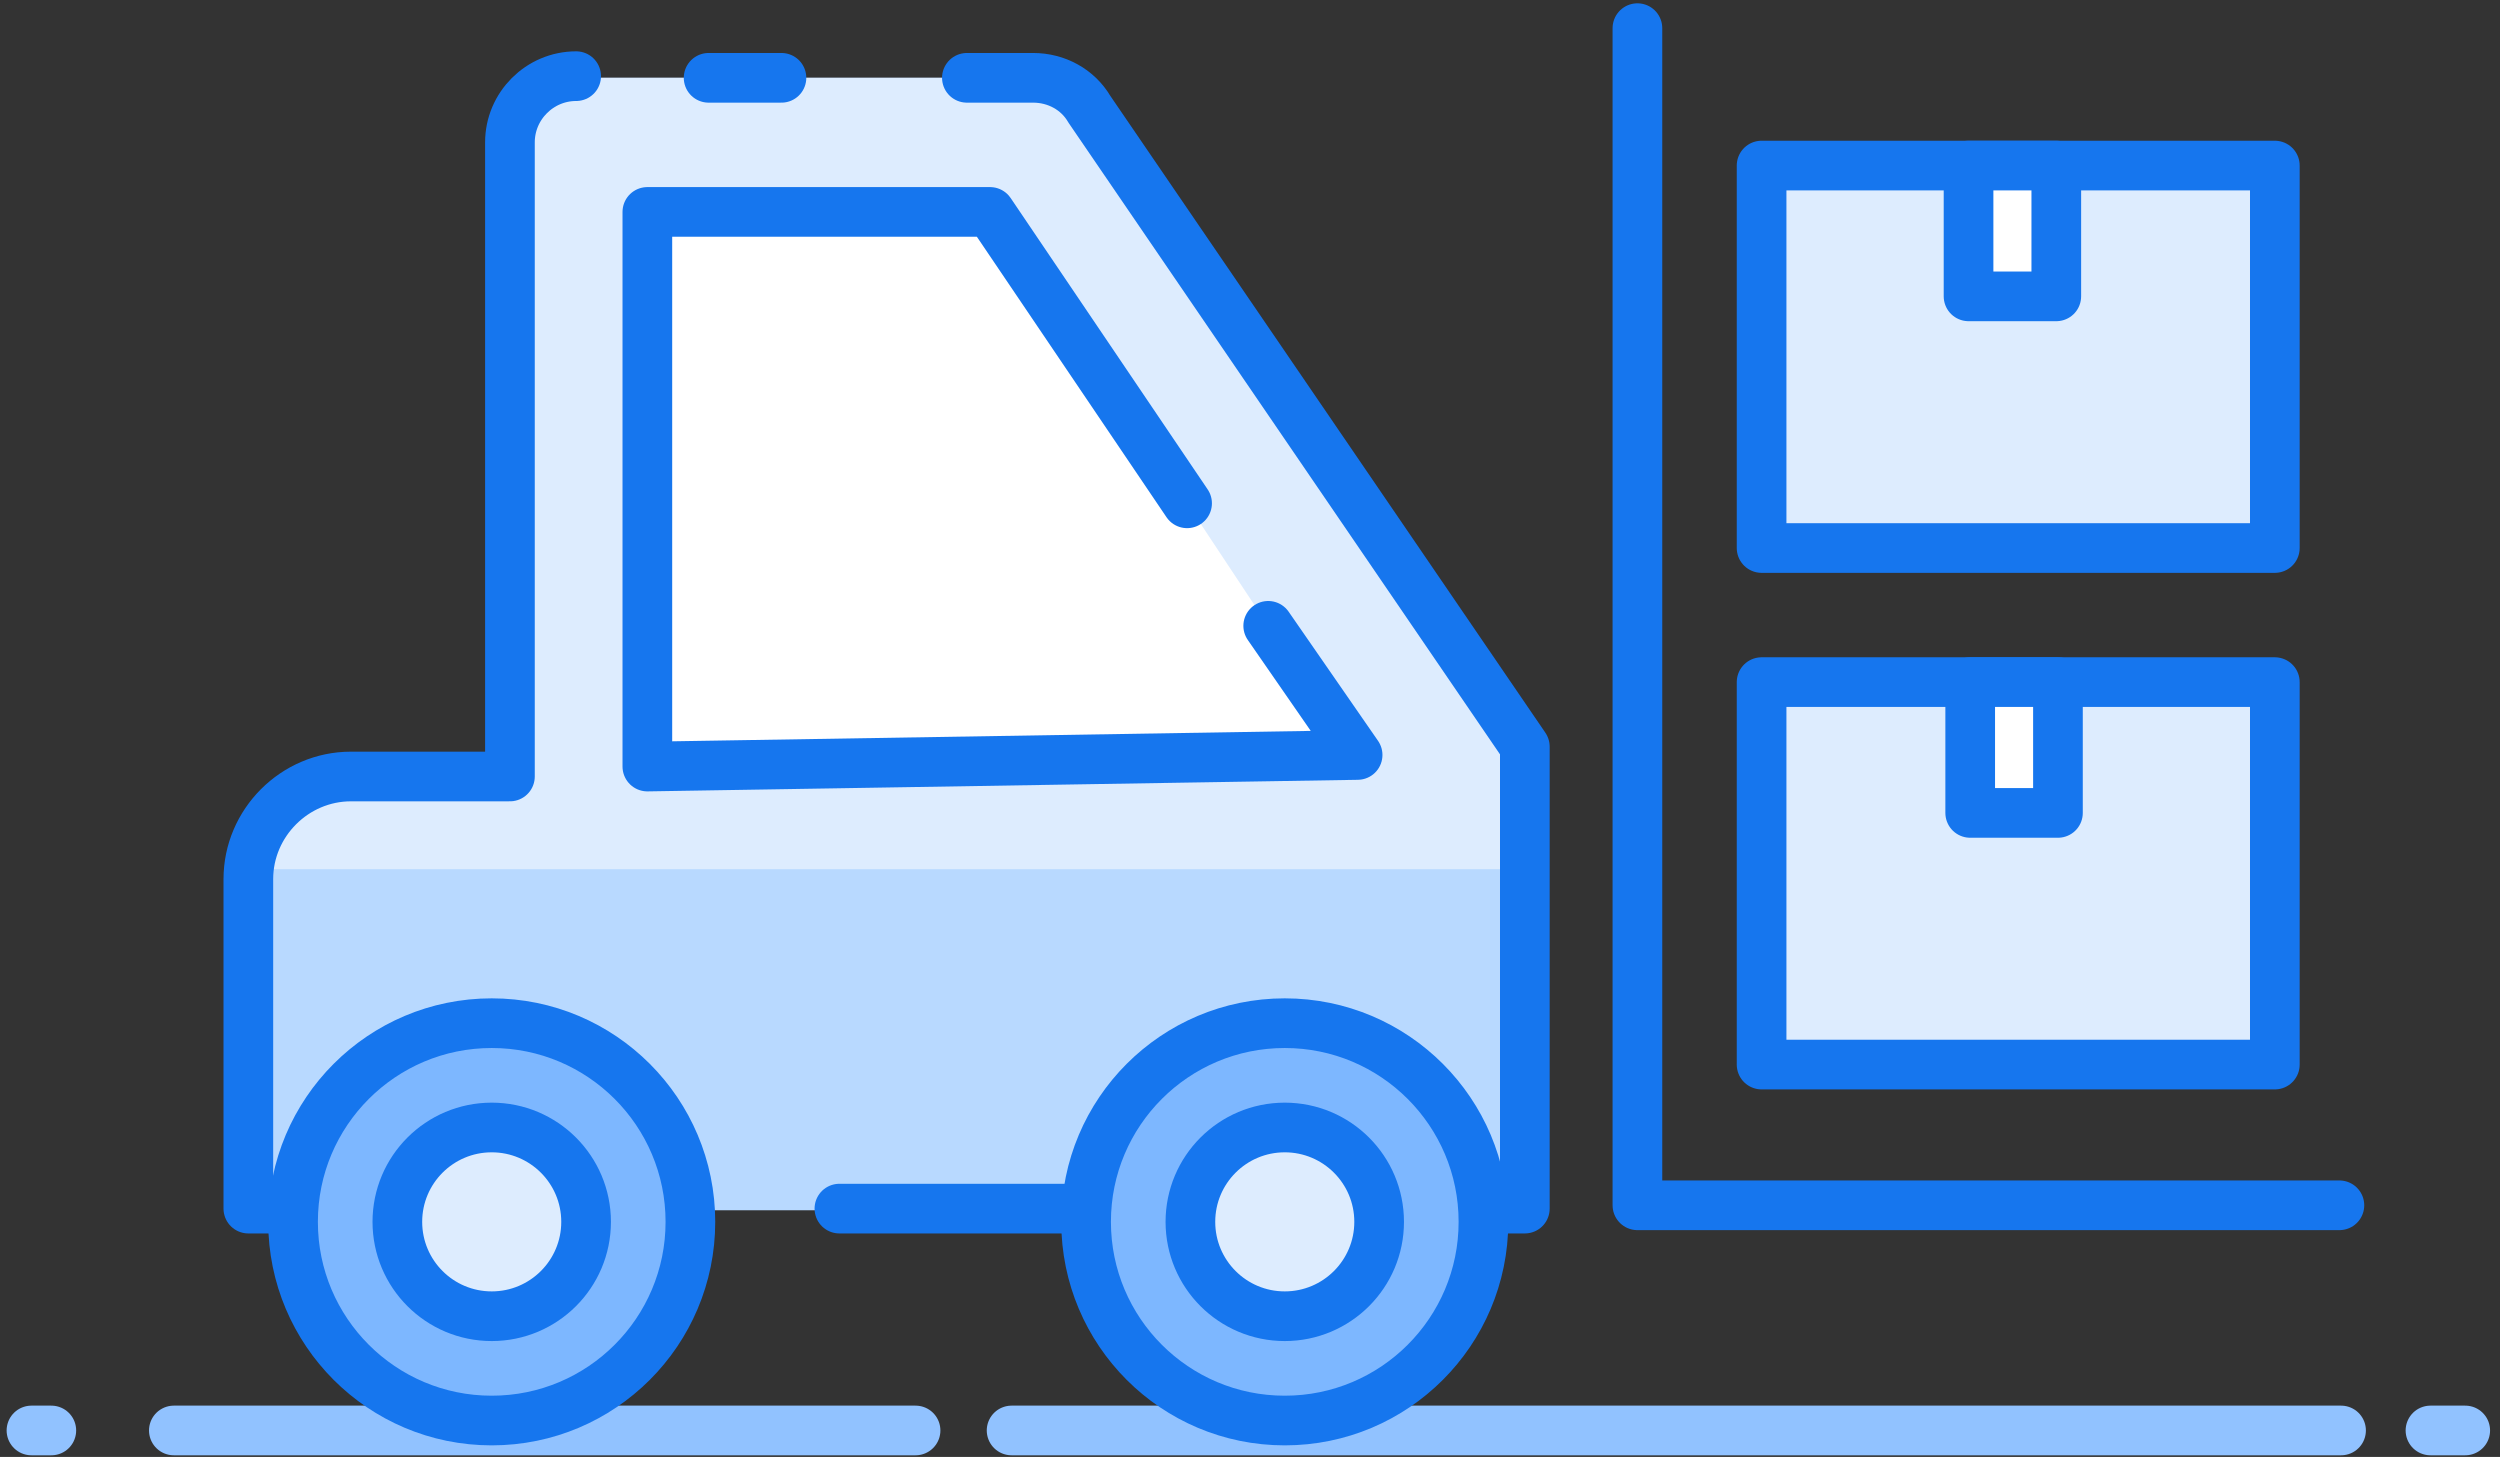
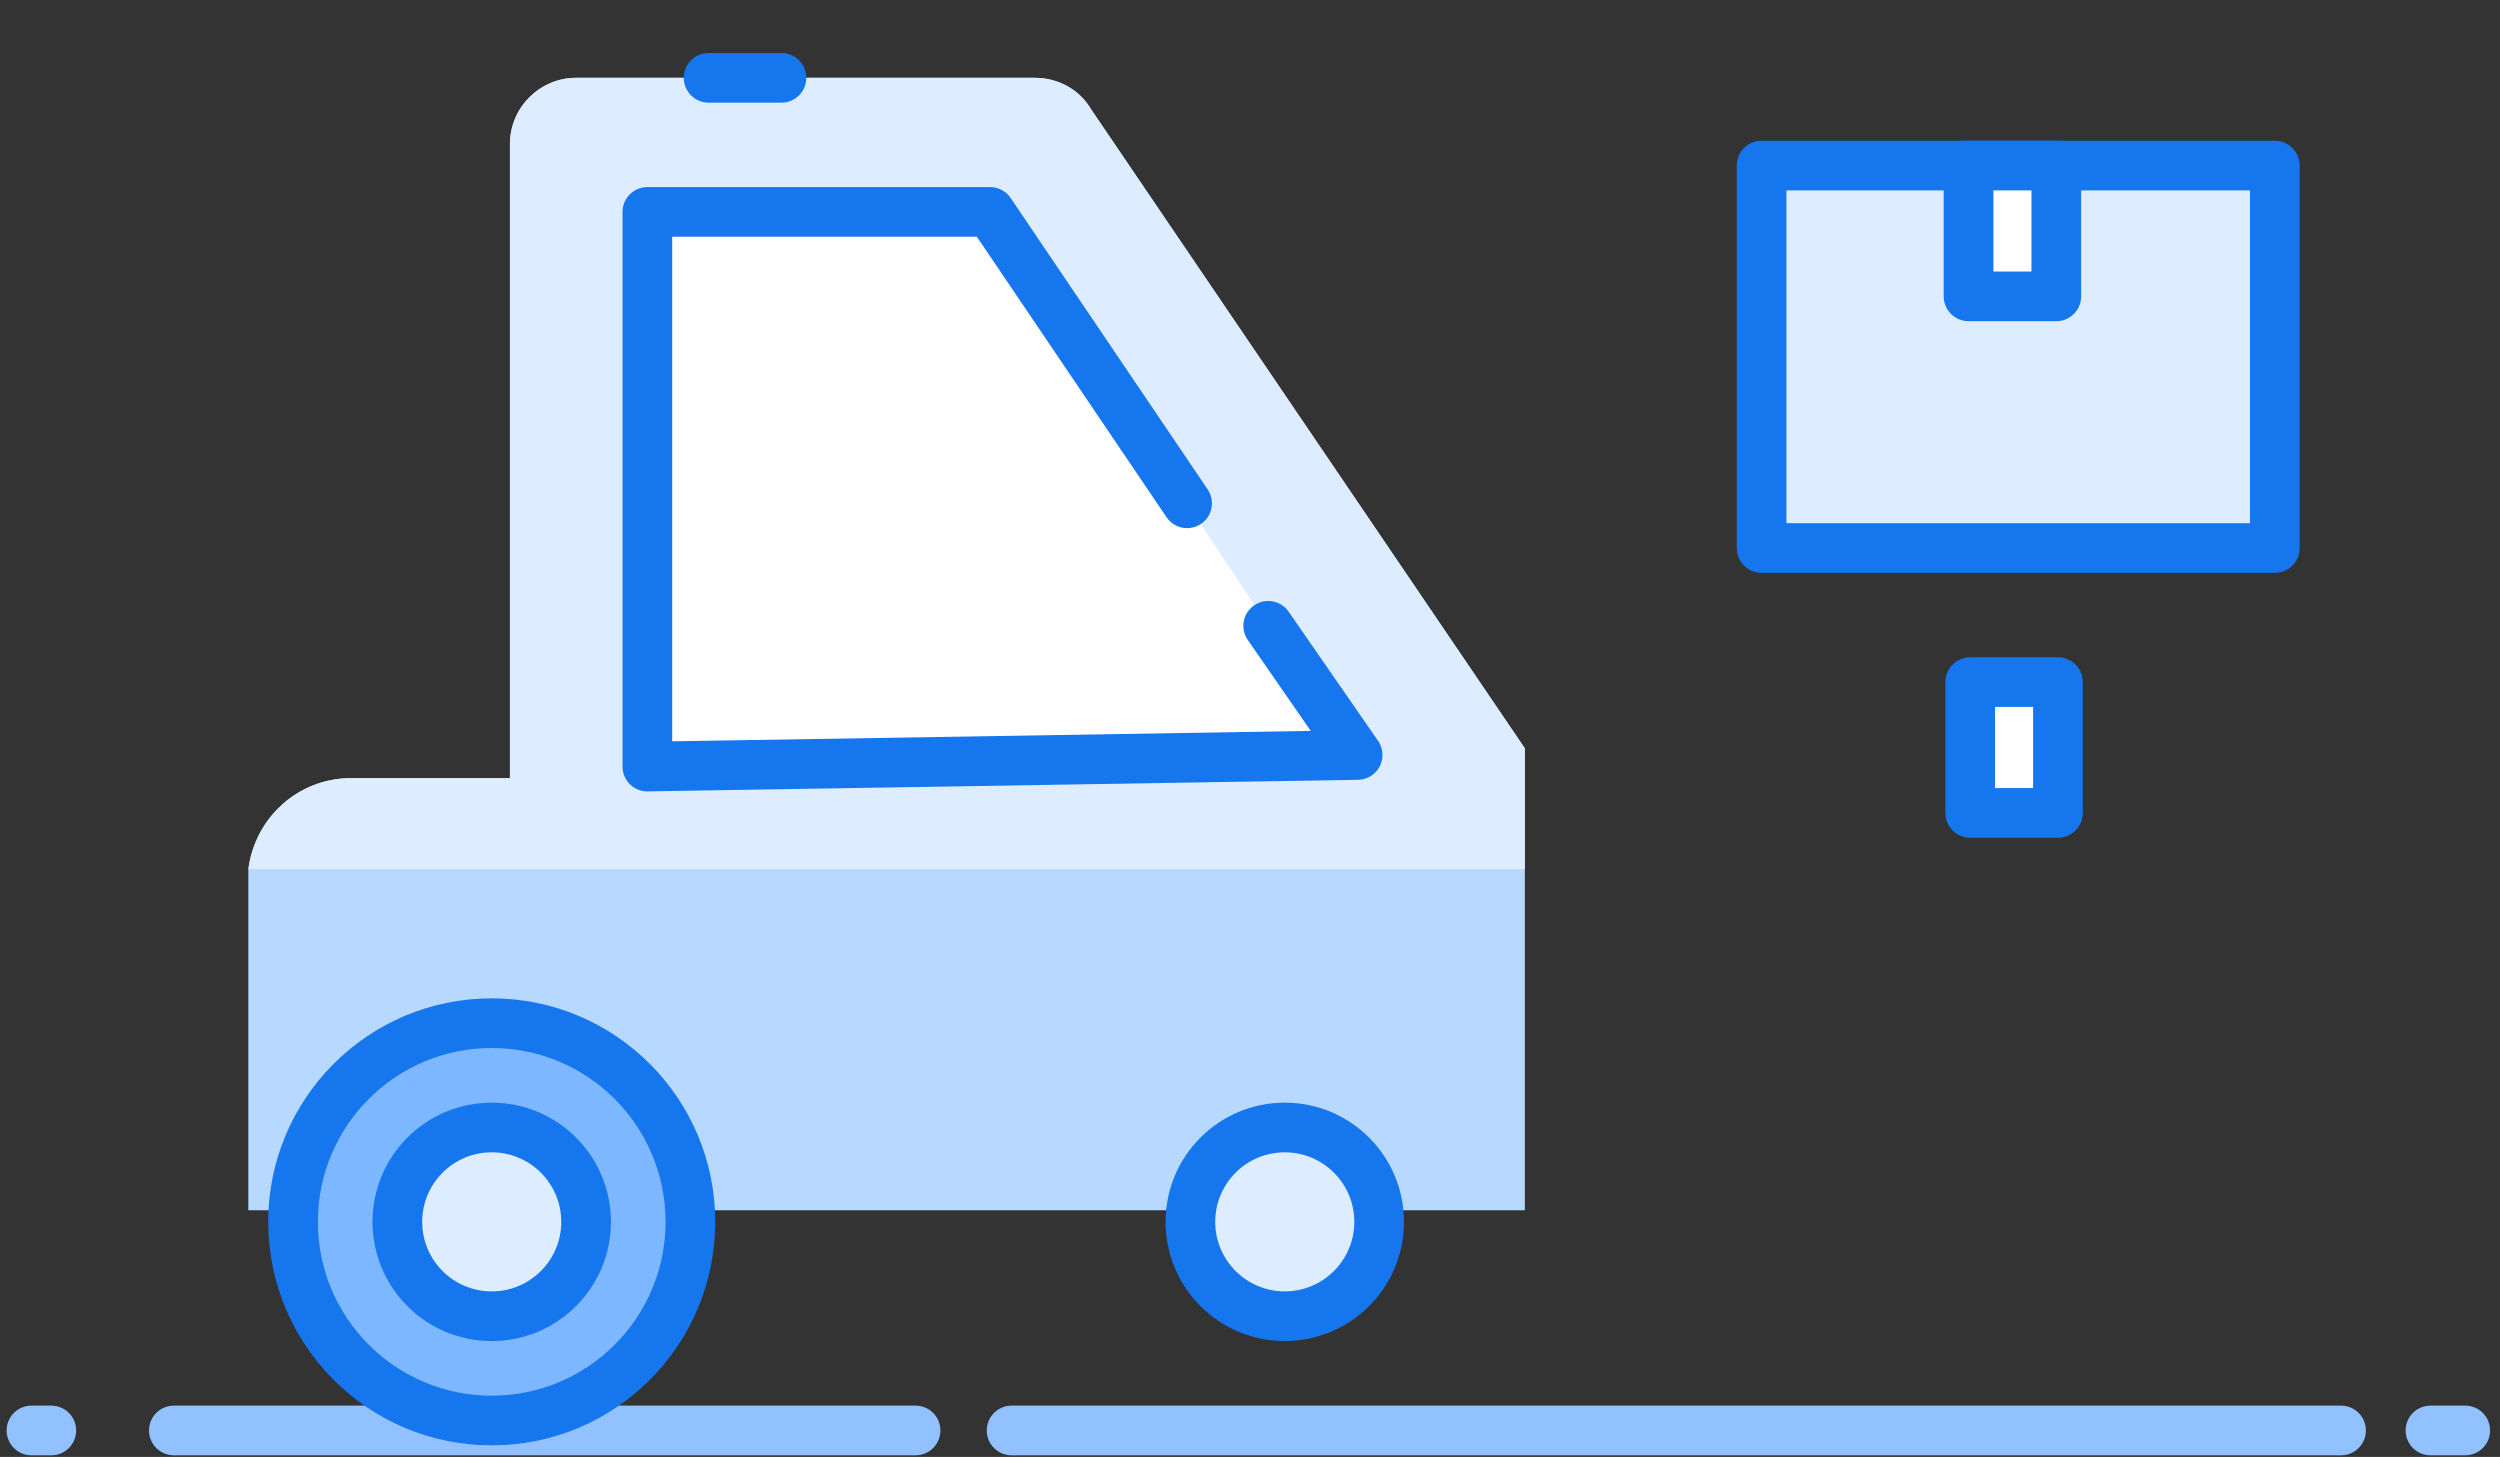
<svg xmlns="http://www.w3.org/2000/svg" width="151px" height="88px" viewBox="0 0 151 88" version="1.1">
  <rect x="0" y="0" width="151" height="88" fill="#333333" stroke="none" />
  <title>Delivery_2</title>
  <desc>Created with Sketch.</desc>
  <defs />
  <g id="Page-1" stroke="none" stroke-width="1" fill="none" fill-rule="evenodd">
    <g id="Delivery_2" transform="translate(1, 1)">
      <g id="Group" transform="translate(0, 3)">
        <path d="M91.1,41.2 L91.1,69.1 L14,69.1 L14,49.2 C14,49 14,48.7 14,48.5 C14.4,45.4 17,43 20.2,43 L29.8,43 L29.8,4.7 C29.8,2.5 31.6,0.7 33.8,0.7 L61.5,0.7 C62.9,0.7 64.2,1.4 64.9,2.6 L91.1,41.2 Z" id="Shape" fill="#B8D9FF" fill-rule="nonzero" />
        <path d="M91.1,41.2 L91.1,48.5 L14,48.5 C14.4,45.4 17,43 20.2,43 L29.8,43 L29.8,4.7 C29.8,2.5 31.6,0.7 33.8,0.7 L61.5,0.7 C62.9,0.7 64.2,1.4 64.9,2.6 L91.1,41.2 Z" id="Shape" fill="#DDECFE" fill-rule="nonzero" />
-         <path d="M38.5,69 L14,69 L14,49.1 C14,45.7 16.8,42.9 20.2,42.9 L29.8,42.9 L29.8,4.6 C29.8,2.4 31.6,0.6 33.8,0.6" id="Shape" stroke="#1676EE" stroke-width="3" stroke-linecap="round" stroke-linejoin="round" />
-         <path d="M57.4,0.7 L61.4,0.7 C62.8,0.7 64.1,1.4 64.8,2.6 L91.1,41.1 L91.1,69 L49.7,69" id="Shape" stroke="#1676EE" stroke-width="3" stroke-linecap="round" stroke-linejoin="round" />
        <path d="M41.8,0.7 L46.2,0.7" id="Shape" stroke="#1676EE" stroke-width="3" stroke-linecap="round" stroke-linejoin="round" />
        <g transform="translate(0, 82)" id="Shape" stroke="#91C2FF" stroke-linecap="round" stroke-linejoin="round" stroke-width="3">
          <path d="M2.1,0.4 L0.9,0.4" />
          <path d="M54.3,0.4 L9.5,0.4" />
          <path d="M140.4,0.4 L60.1,0.4" />
          <path d="M147.9,0.4 L145.8,0.4" />
        </g>
-         <circle id="Oval" stroke="#1676EE" stroke-width="3" fill="#7DB7FF" fill-rule="nonzero" stroke-linecap="round" stroke-linejoin="round" cx="76.6" cy="69.8" r="12" />
        <circle id="Oval" stroke="#1676EE" stroke-width="3" fill="#7DB7FF" fill-rule="nonzero" stroke-linecap="round" stroke-linejoin="round" cx="28.7" cy="69.8" r="12" />
        <circle id="Oval" stroke="#1676EE" stroke-width="3" fill="#DDECFE" fill-rule="nonzero" stroke-linecap="round" stroke-linejoin="round" cx="28.7" cy="69.8" r="5.7" />
        <circle id="Oval" stroke="#1676EE" stroke-width="3" fill="#DDECFE" fill-rule="nonzero" stroke-linecap="round" stroke-linejoin="round" cx="76.6" cy="69.8" r="5.7" />
      </g>
      <polyline id="Shape" stroke="#1676EE" stroke-width="3" fill="#FFFFFF" fill-rule="nonzero" stroke-linecap="round" stroke-linejoin="round" points="75.6 36.8 81 44.6 38.1 45.3 38.1 11.8 58.8 11.8 70.7 29.4" />
-       <polyline id="Shape" stroke="#1676EE" stroke-width="3" stroke-linecap="round" stroke-linejoin="round" points="140.3 71.8 97.9 71.8 97.9 0.7" />
-       <rect id="Rectangle-path" stroke="#1676EE" stroke-width="3" fill="#DDECFE" fill-rule="nonzero" stroke-linecap="round" stroke-linejoin="round" x="105.4" y="40.2" width="31" height="23.1" />
      <rect id="Rectangle-path" stroke="#1676EE" stroke-width="3" fill="#DDECFE" fill-rule="nonzero" stroke-linecap="round" stroke-linejoin="round" x="105.4" y="9" width="31" height="23.1" />
      <rect id="Rectangle-path" stroke="#1676EE" stroke-width="3" fill="#FFFFFF" fill-rule="nonzero" stroke-linecap="round" stroke-linejoin="round" x="117.9" y="9" width="5.3" height="7.9" />
      <rect id="Rectangle-path" stroke="#1676EE" stroke-width="3" fill="#FFFFFF" fill-rule="nonzero" stroke-linecap="round" stroke-linejoin="round" x="118" y="40.2" width="5.3" height="7.9" />
    </g>
  </g>
</svg>